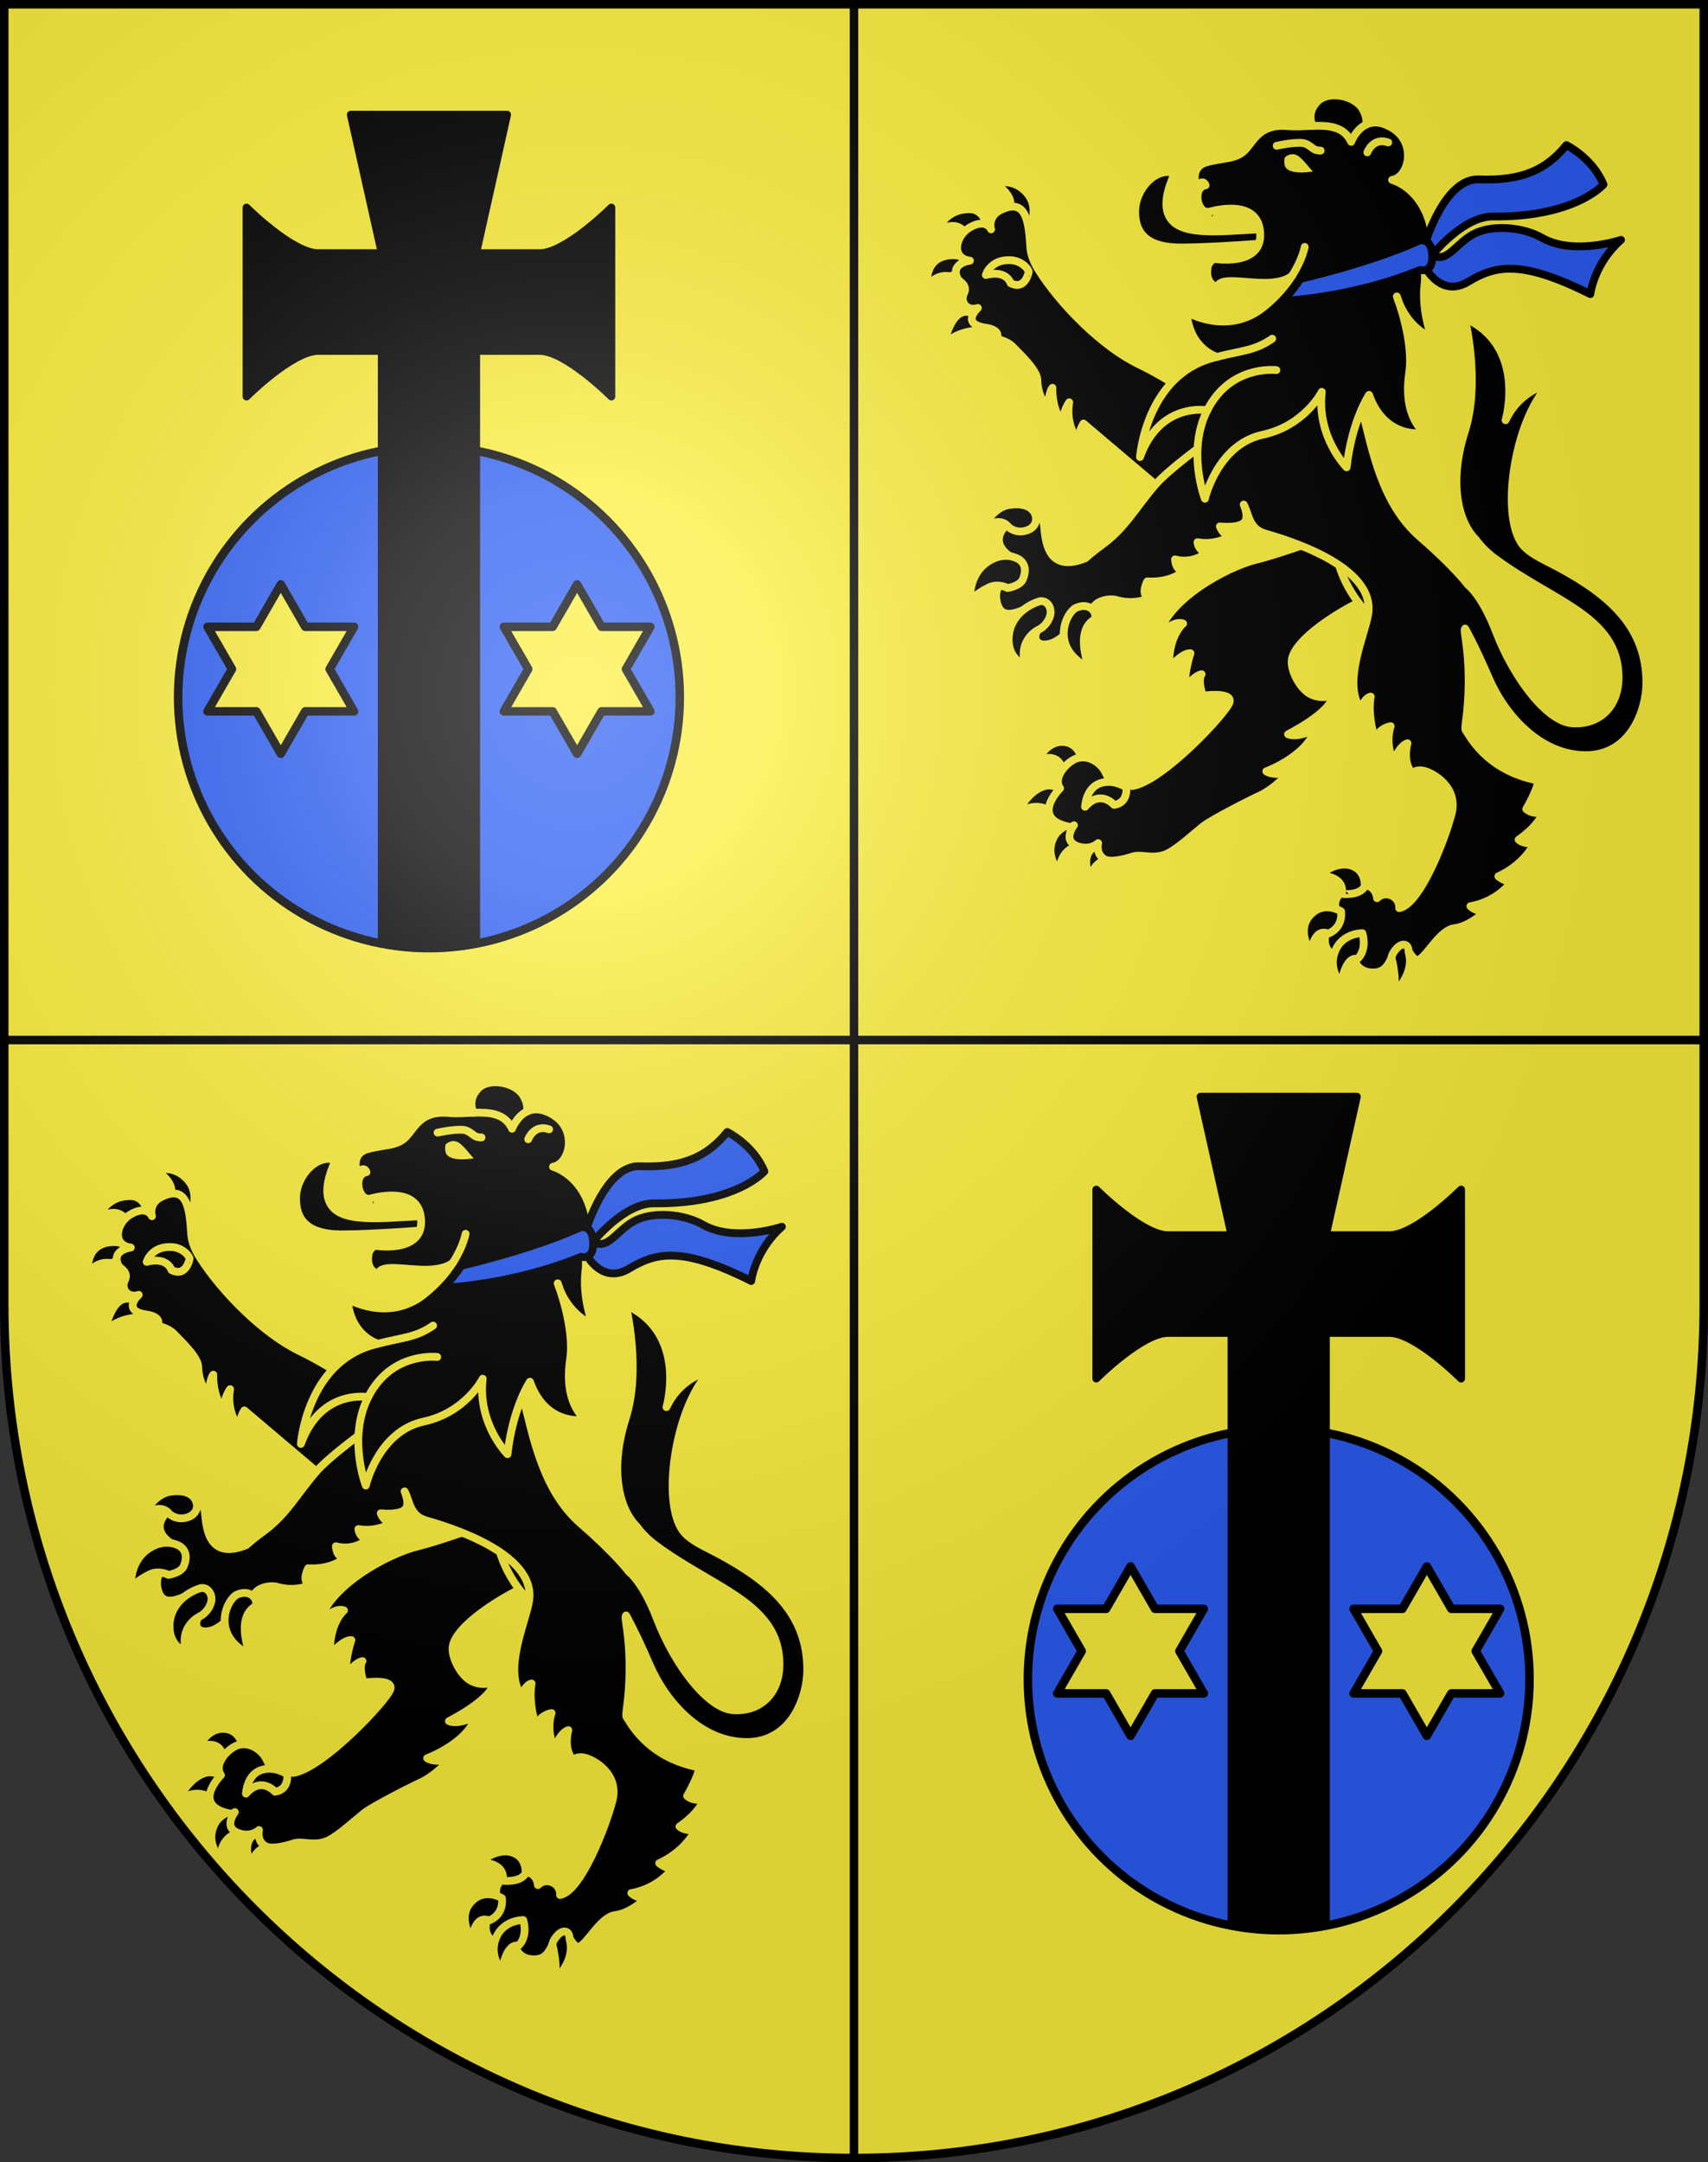
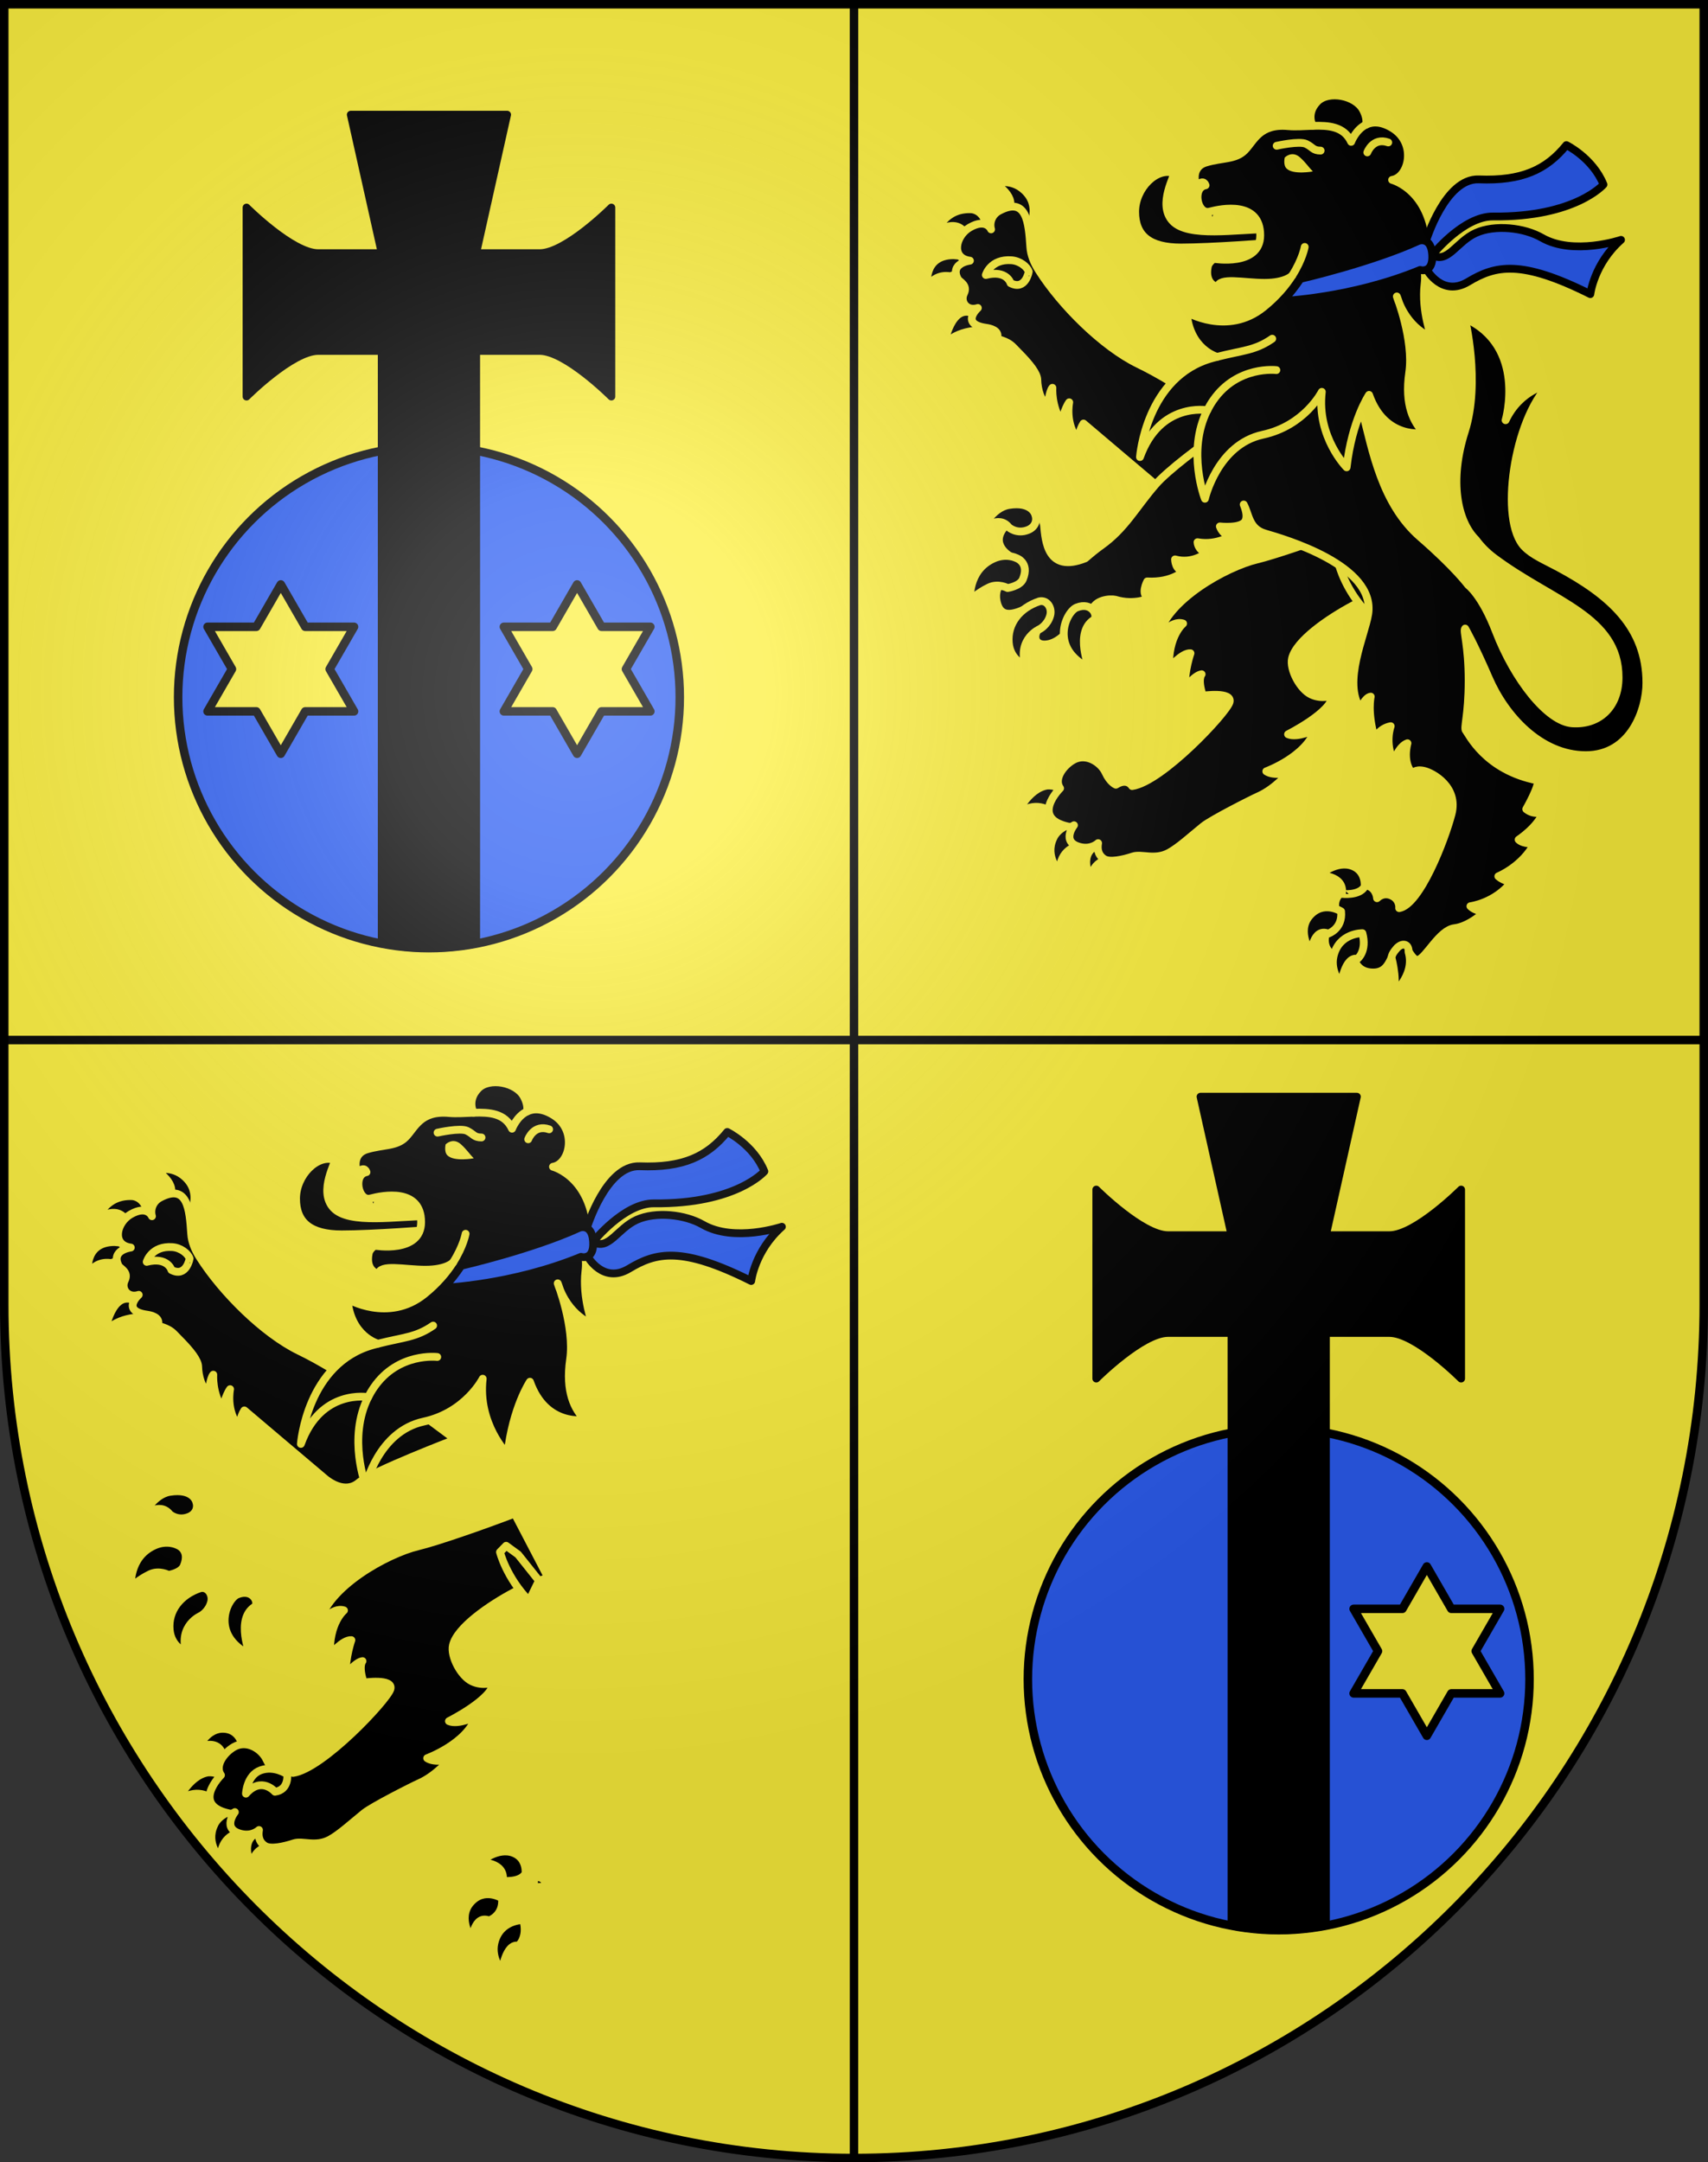
<svg xmlns="http://www.w3.org/2000/svg" xmlns:ns1="http://sodipodi.sourceforge.net/DTD/sodipodi-0.dtd" xmlns:ns2="http://www.inkscape.org/namespaces/inkscape" xmlns:xlink="http://www.w3.org/1999/xlink" height="763" width="603" version="1.0" id="svg20" ns1:version="0.32" ns2:version="0.46" ns1:docname="Magliaso-coat_of_arms.svg" ns1:docbase="C:\Documents and Settings\Steve\Bureau\Blason Villages Suisse pour Wikipédia (par Delta-9)" ns2:output_extension="org.inkscape.output.svg.inkscape">
  <rect width="100%" height="100%" fill="#333333" stroke="none" />
  <defs id="defs29">
    <ns2:perspective ns1:type="inkscape:persp3d" ns2:vp_x="0 : 381.5 : 1" ns2:vp_y="0 : 1000 : 0" ns2:vp_z="603 : 381.5 : 1" ns2:persp3d-origin="301.5 : 254.33333 : 1" id="perspective28" />
    <linearGradient id="linearGradient2893">
      <stop style="stop-color:#ffffff;stop-opacity:0.314;" offset="0" id="stop2895" />
      <stop id="stop2897" offset="0.19" style="stop-color:#ffffff;stop-opacity:0.251;" />
      <stop style="stop-color:#6b6b6b;stop-opacity:0.125;" offset="0.6" id="stop2901" />
      <stop style="stop-color:#000000;stop-opacity:0.125;" offset="1" id="stop2899" />
    </linearGradient>
    <linearGradient id="linearGradient2955">
      <stop style="stop-color:white;stop-opacity:0;" offset="0" id="stop2965" />
      <stop style="stop-color:black;stop-opacity:0.646;" offset="1" id="stop2959" />
    </linearGradient>
    <radialGradient ns2:collect="always" xlink:href="#linearGradient2893" id="radialGradient3236" gradientUnits="userSpaceOnUse" gradientTransform="matrix(1.215,1.531577e-24,1.464684e-23,1.267,-839.192,-490.489)" cx="858.042" cy="579.933" fx="858.042" fy="579.933" r="300" />
    <ns2:perspective id="perspective2805" ns2:persp3d-origin="306 : 264 : 1" ns2:vp_z="612 : 396 : 1" ns2:vp_y="0 : 1000 : 0" ns2:vp_x="0 : 396 : 1" ns1:type="inkscape:persp3d" />
  </defs>
  <ns1:namedview ns2:window-height="691" ns2:window-width="939" ns2:pageshadow="2" ns2:pageopacity="0.0" guidetolerance="10.0" gridtolerance="10.0" objecttolerance="10.0" borderopacity="1.0" bordercolor="#666666" pagecolor="#ffffff" id="base" ns2:zoom="0.52335241" ns2:cx="336.62786" ns2:cy="357.522" ns2:window-x="20" ns2:window-y="42" ns2:current-layer="layer1" showgrid="false" showguides="true" ns2:guide-bbox="true">
    <ns1:guide orientation="horizontal" position="761.5" id="guide1885" />
    <ns1:guide orientation="vertical" position="1.5" id="guide1887" />
    <ns1:guide orientation="horizontal" position="1.5" id="guide1889" />
    <ns1:guide orientation="vertical" position="601.5" id="guide1891" />
    <ns1:guide orientation="vertical" position="301.501" id="guide1893" />
  </ns1:namedview>
  <desc id="desc22">Coat of Arms of Canton of Freiburg (Fribourg)</desc>
  <g ns2:groupmode="layer" id="layer1" ns2:label="Fond écu" style="opacity:1" ns1:insensitive="true">
    <path d="M 1.5,1.5 L 1.5,460.368 C 1.5,626.679 135.814,761.5 301.5,761.5 C 467.186,761.5 601.5,626.679 601.5,460.368 L 601.5,1.5 L 1.5,1.5 z" id="path2590" style="opacity:1;fill:#fcef3c" />
  </g>
  <g ns2:groupmode="layer" id="layer2" ns2:label="Meubles" style="opacity:1" ns1:insensitive="true">
    <path d="M 78.849,621.321 C 78.849,621.321 79.269,613.11 70.166,616.482 C 70.166,616.482 73.206,609.574 79.283,610.074 C 85.358,610.574 85.748,617.115 85.748,617.115 L 78.849,621.321 z" id="path2074_1_" style="stroke:#fcef3c;stroke-width:2.75;stroke-linecap:round;stroke-linejoin:round" />
    <path d="M 74.701,634.634 C 74.701,634.634 69.246,630.029 62.433,635.976 C 62.433,635.976 66.59,626.522 73.434,625.446 C 79.578,625.086 78.903,630.209 78.903,630.209 L 74.701,634.634 z" id="path2078_1_" style="stroke:#fcef3c;stroke-width:2.75;stroke-linecap:round;stroke-linejoin:round" />
    <path d="M 77.836,655.885 C 77.836,655.885 72.508,650.653 75.582,644.087 C 77.171,640.167 82.746,638.287 84.77,638.455 L 84.107,646.862 C 84.107,646.862 77.892,647.855 77.836,655.885 z" id="path2080_1_" style="stroke:#fcef3c;stroke-width:2.75;stroke-linecap:round;stroke-linejoin:round" />
    <path d="M 92.987,646.192 C 92.987,646.192 83.793,646.893 88.674,658.387 C 88.674,658.387 89.504,651.741 95.602,651.66 L 92.987,646.192 z" id="path2082_1_" style="stroke:#fcef3c;stroke-width:2.75;stroke-linecap:round;stroke-linejoin:round" />
    <path id="path2641" d="M 181.463,561.847 C 185.62,559.633 189.678,557.786 193.559,556.795 L 181.726,534.116 C 170.5,538.4 154.272,544.061 147.508,545.679 C 136.882,548.219 115.328,559.927 112.606,573.228 C 112.606,573.228 117.171,566.867 121.45,568.272 C 121.45,568.272 116.042,572.636 116.52,583.976 C 116.52,583.976 121.054,578.511 124.054,578.758 C 124.054,578.758 121.991,584.53 122.02,591.105 C 122.02,591.105 125.489,586.485 127.983,586.165 C 127.983,586.165 126.398,587.787 128.4,593.734 C 128.4,593.734 138.959,592.191 137.832,596.041 C 136.706,599.889 113.986,624.128 103.44,625.626 C 103.44,625.626 101.757,622.597 97.718,625.155 C 97.718,625.155 95.639,624.333 94.055,620.839 C 92.472,617.346 87.252,613.782 82.625,616.437 C 78.985,618.524 75.711,623.201 78.019,626.404 C 78.019,626.404 67.331,636.956 80.854,639.912 C 81.717,640.101 82.355,639.861 82.918,639.441 C 82.918,639.441 78.145,645.421 85.118,647.13 C 89.078,648.101 91.437,645.76 91.437,645.76 C 91.171,647.333 91.107,649.752 93.526,651.358 C 95.52,652.683 100.38,651.563 103.705,650.468 C 106.845,649.435 111.393,651.861 116.397,649.187 C 119.852,647.343 124.18,643.345 128.573,639.791 C 131.467,637.452 145.424,630.372 148.142,629.161 C 154.015,626.543 158.686,620.897 158.686,620.897 C 158.686,620.897 153.458,622.188 150.809,620.42 C 150.809,620.42 164.886,615.289 168.067,605.691 C 168.067,605.691 161.811,608.783 158.493,607.35 C 158.493,607.35 174.138,599.488 174.191,593.693 C 174.191,593.693 170.496,595.17 166.607,593.301 C 162.715,591.435 159.013,584.474 159.904,580.587 C 161.326,574.373 172.582,566.579 181.463,561.847 z" style="stroke:#fcef3c;stroke-width:2.75;stroke-linecap:round;stroke-linejoin:round" />
    <path d="M 97.075,632.262 C 97.075,632.262 92.305,626.662 86.827,632.937 C 86.827,632.937 87.111,626.451 92.009,624.685 C 96.905,622.92 101.411,626.111 101.411,626.111 C 101.411,626.111 102.111,631.593 97.075,632.262 z" id="path2171_1_" style="stroke:#fcef3c;stroke-width:2.75;stroke-linecap:round;stroke-linejoin:round" />
    <path d="M 40.411,438.289 C 29.263,438.34 31.128,449.536 31.128,449.536 C 34.177,444.442 39.241,445.732 39.241,445.732 L 42.573,444.521 L 46.342,442.381 L 44.467,438.638 L 40.411,438.289 z" id="path2068_1_" style="stroke:#fcef3c;stroke-width:2.75;stroke-linecap:round;stroke-linejoin:round" />
    <path d="M 36.928,470.488 C 36.928,470.488 38.882,457.251 45.732,458.326 C 52.576,459.398 51.972,464.797 51.972,464.797 C 51.972,464.797 41.22,464.006 36.928,470.488 z" id="path2070_1_" style="stroke:#fcef3c;stroke-width:2.75;stroke-linecap:round;stroke-linejoin:round" />
    <path d="M 55.065,412.96 C 55.065,412.96 63.509,418.085 59.339,422.953 C 59.339,422.953 60.974,431.446 66.915,429.099 C 66.915,429.099 71.175,422.012 66.312,416.367 C 61.449,410.722 55.065,412.96 55.065,412.96 z" id="path2072_1_" style="stroke:#fcef3c;stroke-width:2.75;stroke-linecap:round;stroke-linejoin:round" />
    <path d="M 43.793,429.682 C 43.793,429.682 41.132,425.603 34.532,430.013 C 34.532,430.013 37.134,421.538 46.887,422.104 C 50.948,422.719 51.811,426.917 51.811,426.917 C 51.811,426.917 49.717,432.837 43.793,429.682 z" id="path2076_1_" style="stroke:#fcef3c;stroke-width:2.75;stroke-linecap:round;stroke-linejoin:round" />
    <path d="M 134.209,494.867 C 134.209,494.867 121.055,484.205 105.604,476.703 C 92.979,470.572 78.367,455.989 70.575,443.735 C 68.765,440.943 67.675,438.135 67.497,435.388 C 66.932,426.677 66.164,417.47 56.492,422.635 C 53.811,424.066 53.003,426.977 53.654,429.178 C 53.654,429.178 52.015,425.127 46.129,428.504 C 41.078,431.402 39.319,439.355 46.185,440.23 C 46.185,440.23 38.936,441.081 41.917,446.725 C 42.436,447.704 45.535,448.799 44.063,451.802 C 42.592,454.804 45.13,458.191 48.982,456.912 C 48.982,456.912 42.621,462.583 51.815,463.9 C 53.191,464.095 56.554,464.777 55.829,467.397 C 55.582,468.285 58.903,468.061 61.502,470.786 C 62.271,471.593 63.319,472.634 64.415,473.786 C 67.033,476.531 69.926,479.908 69.969,482.255 C 70.033,485.589 71.238,490.151 73.726,491.143 C 73.726,491.143 74.171,486.326 75.303,485.087 C 75.303,485.087 74.812,491.504 78.514,497.202 C 78.514,497.202 79.571,492.487 81.239,490.199 C 81.239,490.199 79.615,497.853 84.374,503.479 C 84.374,503.479 84.751,499.971 86.27,497.692 C 86.27,497.692 110.901,518.571 114.749,521.796 C 115.871,522.735 121.759,527.325 126.642,523.224 C 131.529,519.12 160.758,507.961 160.758,507.961 L 143.421,495.058 L 139.691,493.57 L 134.209,494.867 z" id="path2093_1_" style="stroke:#fcef3c;stroke-width:2.75;stroke-linecap:round;stroke-linejoin:round" />
    <path d="M 60.538,448.161 C 60.538,448.161 59.213,443.386 51.793,445.278 C 51.793,445.278 53.441,439.518 60.884,440.077 C 63.8,440.298 66.398,442.344 66.949,444.113 C 66.948,444.113 65.79,450.862 60.538,448.161 z" id="path2161_1_" style="stroke:#fcef3c;stroke-width:2.75;stroke-linecap:round;stroke-linejoin:round" />
    <path style="stroke:#fcef3c;stroke-width:2.75;stroke-linecap:round;stroke-linejoin:round" id="path2084_1_" d="M 192.539,663.772 C 192.539,663.772 191.164,662.165 188.704,662.165 C 186.247,662.165 188.704,662.165 188.704,662.165 L 188.41,666.042 L 192.147,665.663 L 192.539,663.772" />
    <path style="stroke:#fcef3c;stroke-width:2.75;stroke-linecap:round;stroke-linejoin:round" d="M 176.52,547.688 C 176.52,547.688 178.725,556.619 186.794,564.903 L 190.27,557.772 L 182.913,548.544 L 178.686,545.464 L 176.52,547.688 z" id="path2657" />
-     <path style="stroke:#fcef3c;stroke-width:2.75;stroke-linecap:round;stroke-linejoin:round" d="M 253.81,548.404 C 249.094,545.876 244.852,544.141 241.971,541.196 C 232.975,532.004 238.234,496.521 250.649,483.83 C 250.649,483.83 240.454,485.544 235.288,496.535 C 235.288,496.535 242.969,470.46 220.905,460.516 C 220.905,460.516 226.491,482.973 220.905,500.483 C 215.318,517.993 218.227,532.092 224.781,538.639 L 224.787,538.641 C 226.515,541 228.676,543.206 231.337,545.188 C 252.175,560.707 275.194,565.74 275.194,587.27 C 275.194,597.616 268.419,604.118 258.849,603.488 C 250.149,602.917 238.426,588.106 231.88,571.053 C 226.941,558.19 222.074,554.695 222.074,554.695 C 222.074,554.695 217.442,548.404 205.182,537.777 C 191.593,525.999 188.294,507.02 184.911,493.996 L 184.116,493.179 L 180.979,485.322 L 132.596,490.926 L 134.757,500.933 C 128.348,504.862 115.86,514.441 111.774,519.159 C 104.599,527.445 100.99,534.71 92.532,540.741 C 90.51,542.183 88.645,543.74 86.914,545.25 C 73.534,550.635 72.865,538.997 72.344,533.676 C 71.821,528.355 64.366,527.62 58.664,533.864 C 52.687,540.406 60.51,544.599 60.51,544.599 C 60.51,544.599 64.121,547.547 62.284,551.277 C 60.45,555.009 56.506,555.167 56.506,555.167 C 55.225,556.403 55.033,559.845 56.284,562.472 C 58.63,567.411 65.09,563.276 69.212,561.624 C 73.334,559.974 73.741,566.303 70.765,569.659 C 68.228,572.519 68.98,576.145 73.284,575.626 C 77.587,575.104 80.837,571.157 84.087,567.21 C 87.338,563.262 91.851,569.874 95.895,568.014 C 99.937,566.154 88.856,565.923 89.307,563.819 C 90.142,559.917 95.573,559.42 97.49,559.855 C 104.282,561.943 109.551,559.352 109.551,559.352 C 106.154,558.309 108.789,553.406 108.789,553.406 C 117.736,553.911 121.853,549.618 121.853,549.618 C 118.636,549.704 118.591,545.634 118.591,545.634 C 125.009,547.391 129.72,543.342 129.72,543.342 C 126.541,542.211 126.535,539.568 126.535,539.568 C 133.525,540.855 139.083,537.013 139.083,537.013 C 135.669,537.9 134.421,534.003 134.421,534.003 C 134.421,534.003 142.166,534.886 143.482,531.981 C 144.151,530.507 143.715,528.471 142.832,526.267 L 142.838,526.288 C 144.709,529.721 144.608,534.812 150.326,536.49 C 156.996,538.447 189.452,547.709 186.794,564.907 C 185.596,572.45 177.697,588.925 183.99,598.333 C 183.99,598.333 185.714,594.3 187.689,594.063 C 187.689,594.063 186.356,599.511 189.067,608.761 C 189.067,608.761 190.792,605.203 194.738,604.492 C 194.738,604.492 192.519,610.274 195.724,616.915 C 195.724,616.915 197.697,611.46 200.658,610.512 C 200.658,610.512 198.684,617.153 202.383,621.187 C 202.383,621.187 203.226,619.531 206.429,620.243 C 209.637,620.955 218.687,625.982 216.219,635.47 C 213.826,644.677 205.032,667.447 197.719,668.703 C 197.886,666.934 196.877,665.376 195.707,664.654 C 192.312,662.554 189.91,665.202 189.91,665.202 C 189.91,665.202 189.662,659.51 183.005,660.694 C 176.346,661.882 173.554,666.151 176.02,670.892 C 173.374,673.673 169.468,679.459 172.742,683.788 C 174.07,685.544 177.393,686.343 181.546,685.063 C 181.546,685.063 181.712,691.46 188.654,691.405 C 195.708,691.349 194.287,682.666 198.886,681.861 C 200.348,681.604 202.248,687.369 204.331,686.96 C 207.19,686.403 211.894,676.419 217.27,675.772 C 222.646,675.124 228.021,669.955 228.021,669.955 C 228.021,669.955 224.884,669.955 222.87,668.017 C 222.87,668.017 231.605,666.94 237.429,659.401 C 237.429,659.401 234.966,659.401 232.725,657.462 C 232.725,657.462 241.237,654.015 245.492,645.83 C 245.492,645.83 241.685,646.259 239.894,644.535 C 239.894,644.535 246.838,640.013 248.629,634.626 C 248.629,634.626 245.492,636.135 242.581,633.764 C 242.581,633.764 247.285,625.579 246.614,623.639 C 228.068,620.063 222.245,607.061 221.325,606.117 C 220.407,605.175 222.245,600.978 222.245,588.396 C 222.245,575.813 220.253,570.832 221.017,570.046 C 221.017,570.046 224.164,575.463 229.395,587.556 C 235.115,600.784 247.579,614.716 263.617,614.716 C 279.655,614.716 285.001,598.461 285.001,589.236 C 285.001,569.516 272.062,558.19 253.81,548.404 z" id="path2659" />
    <path style="stroke:#fcef3c;stroke-width:2.75;stroke-linecap:round;stroke-linejoin:round" id="path2173_1_" d="M 185.523,661.112 C 185.523,661.112 186.147,655.878 181.449,653.925 C 175.65,651.515 169.384,657.175 169.384,657.175 C 169.384,657.175 178.474,656.891 177.531,663.673 C 177.533,663.674 183.643,664.428 185.523,661.112 z" />
    <path style="stroke:#fcef3c;stroke-width:2.75;stroke-linecap:round;stroke-linejoin:round" id="path2175_1_" d="M 177.219,669.852 C 177.219,669.852 170.985,665.789 166.127,671.365 C 161.271,676.942 166.619,684.492 166.619,684.492 C 166.619,684.492 167.347,675.527 172.675,677.689 C 172.675,677.688 177.845,676.03 177.219,669.852 z" />
    <path style="stroke:#fcef3c;stroke-width:2.75;stroke-linecap:round;stroke-linejoin:round" id="path2177_1_" d="M 184.741,677.537 C 184.741,677.537 176.435,677.388 174.554,685.678 C 173.324,691.106 177.219,695.622 177.219,695.622 C 177.219,695.622 178.474,685.678 183.017,686.579 C 183.017,686.581 186.465,683.866 184.741,677.537 z" />
-     <path style="stroke:#fcef3c;stroke-width:2.75;stroke-linecap:round;stroke-linejoin:round" id="path2179_1_" d="M 195.083,686.431 C 195.083,686.431 197.792,696.573 194.769,699.66 C 194.769,699.66 203.588,692.754 201.036,684.17 C 201.194,681.155 198.691,680.789 196.806,682.964 C 196.021,683.868 194.926,685.224 195.083,686.431 z" />
    <path style="stroke:#fcef3c;stroke-width:2.75;stroke-linecap:round;stroke-linejoin:round" id="path2163_1_" d="M 50.444,534.947 C 50.444,534.947 56.346,529.73 59.906,534.328 C 59.906,534.328 62.681,536.863 66.686,535.259 C 69.26,534.228 70.012,531.866 69.23,529.803 C 69.23,529.803 68.078,525.151 59.948,526.443 C 54.042,527.383 50.444,534.947 50.444,534.947 z" />
    <path style="stroke:#fcef3c;stroke-width:2.75;stroke-linecap:round;stroke-linejoin:round" id="path2165_1_" d="M 46.266,560.063 C 46.266,560.063 45.226,549.536 54.537,545.356 C 59.039,543.335 62.54,545.163 62.54,545.163 C 62.54,545.163 67.369,546.685 64.88,552.626 C 63.844,555.101 59.475,555.741 59.475,555.741 C 59.475,555.741 56.201,553.946 52.953,555.5 C 48.909,557.435 46.266,560.063 46.266,560.063 z" />
    <path style="stroke:#fcef3c;stroke-width:2.75;stroke-linecap:round;stroke-linejoin:round" id="path2167_1_" d="M 65.766,583.045 C 65.766,583.045 60.44,581.333 59.898,575.068 C 59.313,568.326 63.722,562.757 70.66,560.455 C 73.341,559.802 75.252,562.68 74.519,565.411 C 73.621,568.765 70.898,570.187 70.898,570.187 C 70.898,570.187 62.898,573.55 65.766,583.045 z" />
    <path style="stroke:#fcef3c;stroke-width:2.75;stroke-linecap:round;stroke-linejoin:round" id="path2169_1_" d="M 83.845,562.627 C 80.125,564.115 73.992,577.031 88.332,583.972 C 88.332,583.972 83.097,571.471 89.811,567.052 C 91.659,565.839 89.423,560.393 83.845,562.627 z" />
    <path id="path2675" d="M 152.008,433.976 C 152.008,433.976 131.757,435.582 120.64,435.582 C 109.522,435.582 104.519,431.324 104.519,422.97 C 104.519,414.616 112.112,407.18 118.138,409.314 C 118.989,409.616 112.162,420.279 117.739,426.244 C 123.315,432.21 140.266,429.112 152.008,429.112 L 152.008,433.976 z" style="stroke:#fcef3c;stroke-width:2.75;stroke-linecap:round;stroke-linejoin:round" />
    <path id="path2677" d="M 130.189,421.954 C 130.189,421.954 129.148,425.005 132.343,427.136 C 132.343,427.136 134.171,423.596 133.362,421.354 L 131.894,419.853 L 130.189,421.954 z" style="stroke:#fcef3c;stroke-width:2.75;stroke-linecap:round;stroke-linejoin:round" />
    <path id="path2679" d="M 132.359,440.256 C 132.359,440.256 131.474,437.968 133.663,435.731 C 133.663,435.731 135.458,437.864 134.839,440.526 L 133.455,441.272 L 132.359,440.256 z" style="stroke:#fcef3c;stroke-width:2.75;stroke-linecap:round;stroke-linejoin:round" />
    <path id="path2681" d="M 167.196,392.654 C 167.196,392.654 164.687,388.33 168.857,384.067 C 172.714,380.125 182.199,381.872 184.921,386.911 C 185.948,388.811 186.325,390.577 186.078,392.209 C 188.344,391.139 191.399,391.032 195.365,393.468 C 203.981,398.763 201.203,410.799 195.226,411.721 C 195.226,411.721 209.817,415.451 209.817,437.398 C 209.817,437.398 203.5,430.58 201.38,436.38 C 201.38,436.38 207.942,438.144 206.692,448.585 C 205.565,457.978 209.194,467.336 209.194,467.336 C 209.194,467.336 200.437,464.353 196.896,452.848 C 196.896,452.848 202.94,468.189 201.271,479.695 C 199.605,491.202 202.836,497.274 206.484,501.004 C 206.484,501.004 192.726,503.561 187.096,487.58 C 187.096,487.58 181.051,496.529 179.177,513.15 C 179.177,513.15 168.546,502.496 170.421,486.513 C 170.421,486.513 164.409,498.442 149.577,501.643 C 133.526,505.106 129.148,524.229 129.148,524.229 C 129.148,524.229 122.655,507.552 129.977,493.017 C 129.977,493.017 113.305,489.922 106.218,509.527 C 106.218,509.527 108.303,480.97 131.859,474.581 C 132.413,474.431 132.953,474.291 133.475,474.156 C 133.475,474.156 123.728,471.598 122.687,458.387 C 122.687,458.387 137.07,466.909 149.786,456.683 C 154.542,452.857 157.78,448.913 159.972,445.474 C 159.972,445.474 157.706,448.053 150.202,448.053 C 142.698,448.053 134.151,445.921 133.631,449.543 C 133.631,449.543 128.855,448.681 130.19,442.192 C 130.47,440.842 132.215,439.575 132.215,439.575 C 132.215,439.575 148.674,442.433 148.674,431.254 C 148.674,419.108 135.082,421.789 130.775,422.923 C 126.467,424.061 124.523,414.476 129.385,413.623 C 129.385,413.623 128.76,411.279 126.467,413.623 C 125.946,414.155 123.618,407.355 129.508,405.598 C 135.397,403.838 139.936,404.637 143.22,401.28 C 146.502,397.925 148.413,391.833 158.542,392.759 C 161.219,393.003 164.237,392.751 167.196,392.654 z" style="stroke:#fcef3c;stroke-width:2.75;stroke-linecap:round;stroke-linejoin:round" />
    <path id="path2683" d="M 129.976,493.018 C 130.578,491.826 131.269,490.651 132.066,489.498 C 140.612,477.139 154.37,478.843 154.37,478.843" style="fill:none;stroke:#fcef3c;stroke-width:2.75;stroke-linecap:round;stroke-linejoin:round" />
    <path id="path2685" d="M 133.474,474.156 C 142.554,471.843 146.801,471.995 152.912,467.763" style="fill:none;stroke:#fcef3c;stroke-width:2.75;stroke-linecap:round;stroke-linejoin:round" />
    <path id="path2687" d="M 159.97,445.475 C 163.64,439.718 164.376,435.374 164.376,435.374" style="fill:none;stroke:#fcef3c;stroke-width:2.75;stroke-linecap:round;stroke-linejoin:round" />
    <path id="path2689" d="M 167.196,392.654 C 172.834,392.469 178.268,392.849 180.775,398.298 C 180.775,398.298 182.367,393.963 186.079,392.21" style="fill:none;stroke:#fcef3c;stroke-width:2.75;stroke-linecap:round;stroke-linejoin:round" />
    <path id="path2691" d="M 186.473,402.026 C 186.473,402.026 188.452,396.593 193.874,398.51" style="fill:none;stroke:#fcef3c;stroke-width:2.75;stroke-linecap:round;stroke-linejoin:round" />
    <path id="path2693" d="M 154.475,399.684 C 154.475,399.684 162.501,397.873 164.898,399.044 C 167.294,400.217 167.294,401.389 170.005,401.389" style="fill:none;stroke:#fcef3c;stroke-width:2.75;stroke-linecap:round;stroke-linejoin:round" />
    <path id="path2695" d="M 157.333,403.813 C 157.333,403.813 159.873,401.208 162.755,403.813 C 164.843,405.702 165.791,407.28 167.255,408.74 C 167.255,408.74 160.264,410.053 157.933,407.673 C 156.689,406.399 157.333,403.813 157.333,403.813 z" style="fill:#fcef3c" />
    <path style="fill:#2b5df2;stroke:#000000;stroke-width:2.75;stroke-linecap:round;stroke-linejoin:round" d="M 207.435,443.352 C 207.435,443.352 212.877,453.203 222.05,447.69 C 231.653,441.918 240.67,439.759 265.21,452.035 C 265.21,452.035 266.458,441.371 276.047,432.884 C 276.047,432.884 259.262,438.551 248.086,432.128 C 241.901,428.574 231.584,427.39 224.781,430.452 C 217.977,433.512 214.864,441.435 209.404,438.217 C 209.404,438.217 220.314,424.52 230.886,424.634 C 259.884,424.947 269.859,413.362 269.859,413.362 C 266.092,404.027 256.753,399.438 256.753,399.438 C 249.66,408.193 240.964,412.143 225.836,411.547 C 213.936,411.078 207.176,433.355 207.176,433.355" id="path2699" />
    <path style="fill:#2b5df2;stroke:#000000;stroke-width:2.75;stroke-linecap:round;stroke-linejoin:round" d="M 209.403,438.216 C 209.042,431.519 204.569,433.239 204.569,433.239 C 187.722,440.946 162.846,446.653 162.846,446.653 L 162.844,446.655 C 161.16,449.137 159.29,451.794 156.461,454.43 L 156.461,454.434 C 156.461,454.434 180.814,453.491 205.123,443.498 C 205.124,443.499 209.769,444.913 209.403,438.216 z" id="path2701" />
-     <path d="M 375.094,273.081 C 375.094,273.081 375.515,264.87 366.412,268.242 C 366.412,268.242 369.451,261.334 375.528,261.834 C 381.603,262.334 381.994,268.875 381.994,268.875 L 375.094,273.081 z" id="path2074_2_" style="stroke:#fcef3c;stroke-width:2.75;stroke-linecap:round;stroke-linejoin:round" />
    <path d="M 370.947,286.394 C 370.947,286.394 365.492,281.789 358.678,287.736 C 358.678,287.736 362.835,278.282 369.679,277.206 C 375.824,276.846 375.149,281.969 375.149,281.969 L 370.947,286.394 z" id="path2078_2_" style="stroke:#fcef3c;stroke-width:2.75;stroke-linecap:round;stroke-linejoin:round" />
    <path d="M 374.082,307.645 C 374.082,307.645 368.754,302.413 371.827,295.847 C 373.416,291.927 378.99,290.047 381.015,290.215 L 380.352,298.622 C 380.353,298.622 374.138,299.615 374.082,307.645 z" id="path2080_2_" style="stroke:#fcef3c;stroke-width:2.75;stroke-linecap:round;stroke-linejoin:round" />
    <path d="M 389.232,297.952 C 389.232,297.952 380.038,298.653 384.919,310.147 C 384.919,310.147 385.748,303.501 391.847,303.42 L 389.232,297.952 z" id="path2082_2_" style="stroke:#fcef3c;stroke-width:2.75;stroke-linecap:round;stroke-linejoin:round" />
    <path id="path2713" d="M 477.709,213.606 C 481.865,211.392 485.924,209.545 489.805,208.554 L 477.972,185.875 C 466.746,190.159 450.518,195.82 443.754,197.438 C 433.127,199.978 411.573,211.686 408.852,224.987 C 408.852,224.987 413.416,218.626 417.696,220.031 C 417.696,220.031 412.288,224.395 412.766,235.735 C 412.766,235.735 417.3,230.27 420.3,230.517 C 420.3,230.517 418.237,236.289 418.266,242.864 C 418.266,242.864 421.735,238.244 424.229,237.924 C 424.229,237.924 422.644,239.546 424.645,245.493 C 424.645,245.493 435.204,243.95 434.077,247.8 C 432.951,251.648 410.231,275.887 399.686,277.385 C 399.686,277.385 398.002,274.356 393.963,276.914 C 393.963,276.914 391.884,276.092 390.3,272.598 C 388.717,269.105 383.497,265.541 378.87,268.196 C 375.23,270.283 371.957,274.96 374.264,278.163 C 374.264,278.163 363.576,288.715 377.1,291.671 C 377.962,291.86 378.601,291.62 379.164,291.2 C 379.164,291.2 374.391,297.18 381.363,298.889 C 385.324,299.86 387.683,297.519 387.683,297.519 C 387.417,299.092 387.353,301.511 389.771,303.117 C 391.765,304.442 396.625,303.322 399.951,302.227 C 403.091,301.194 407.639,303.62 412.642,300.946 C 416.097,299.102 420.425,295.104 424.818,291.55 C 427.713,289.211 441.67,282.131 444.387,280.92 C 450.259,278.302 454.931,272.656 454.931,272.656 C 454.931,272.656 449.702,273.947 447.054,272.179 C 447.054,272.179 461.131,267.048 464.312,257.45 C 464.312,257.45 458.056,260.542 454.738,259.109 C 454.738,259.109 470.383,251.247 470.435,245.452 C 470.435,245.452 466.741,246.929 462.851,245.06 C 458.959,243.194 455.257,236.233 456.148,232.346 C 457.571,226.133 468.828,218.339 477.709,213.606 z" style="stroke:#fcef3c;stroke-width:2.75;stroke-linecap:round;stroke-linejoin:round" />
-     <path d="M 393.32,284.021 C 393.32,284.021 388.55,278.421 383.072,284.696 C 383.072,284.696 383.357,278.21 388.254,276.444 C 393.15,274.679 397.656,277.87 397.656,277.87 C 397.656,277.87 398.356,283.353 393.32,284.021 z" id="path2171_2_" style="stroke:#fcef3c;stroke-width:2.75;stroke-linecap:round;stroke-linejoin:round" />
    <path d="M 336.656,90.049 C 325.508,90.1 327.373,101.296 327.373,101.296 C 330.422,96.202 335.486,97.492 335.486,97.492 L 338.818,96.281 L 342.587,94.141 L 340.712,90.398 L 336.656,90.049 z" id="path2068_2_" style="stroke:#fcef3c;stroke-width:2.75;stroke-linecap:round;stroke-linejoin:round" />
    <path d="M 333.174,122.248 C 333.174,122.248 335.127,109.011 341.979,110.086 C 348.823,111.158 348.219,116.557 348.219,116.557 C 348.219,116.557 337.466,115.766 333.174,122.248 z" id="path2070_2_" style="stroke:#fcef3c;stroke-width:2.75;stroke-linecap:round;stroke-linejoin:round" />
    <path d="M 351.311,64.72 C 351.311,64.72 359.755,69.845 355.584,74.713 C 355.584,74.713 357.22,83.206 363.16,80.859 C 363.16,80.859 367.42,73.772 362.558,68.127 C 357.694,62.481 351.311,64.72 351.311,64.72 z" id="path2072_2_" style="stroke:#fcef3c;stroke-width:2.75;stroke-linecap:round;stroke-linejoin:round" />
    <path d="M 340.039,81.441 C 340.039,81.441 337.378,77.362 330.778,81.772 C 330.778,81.772 333.38,73.297 343.132,73.863 C 347.193,74.478 348.057,78.676 348.057,78.676 C 348.057,78.676 345.963,84.597 340.039,81.441 z" id="path2076_2_" style="stroke:#fcef3c;stroke-width:2.75;stroke-linecap:round;stroke-linejoin:round" />
    <path d="M 430.455,146.627 C 430.455,146.627 417.301,135.965 401.85,128.463 C 389.226,122.332 374.614,107.749 366.821,95.495 C 365.012,92.703 363.922,89.895 363.744,87.148 C 363.179,78.437 362.411,69.23 352.739,74.395 C 350.057,75.826 349.25,78.737 349.901,80.938 C 349.901,80.938 348.261,76.887 342.376,80.264 C 337.325,83.162 335.565,91.115 342.433,91.99 C 342.433,91.99 335.183,92.841 338.165,98.485 C 338.684,99.464 341.782,100.559 340.311,103.562 C 338.839,106.564 341.378,109.951 345.23,108.672 C 345.23,108.672 338.869,114.343 348.064,115.66 C 349.44,115.855 352.802,116.537 352.078,119.157 C 351.832,120.045 355.152,119.821 357.752,122.546 C 358.52,123.353 359.568,124.394 360.664,125.546 C 363.282,128.291 366.176,131.668 366.219,134.015 C 366.283,137.349 367.489,141.911 369.976,142.903 C 369.976,142.903 370.421,138.086 371.553,136.847 C 371.553,136.847 371.062,143.264 374.764,148.962 C 374.764,148.962 375.821,144.247 377.489,141.959 C 377.489,141.959 375.865,149.613 380.624,155.239 C 380.624,155.239 381.001,151.731 382.52,149.452 C 382.52,149.452 407.151,170.331 410.999,173.556 C 412.121,174.495 418.009,179.085 422.892,174.984 C 427.78,170.88 457.008,159.721 457.008,159.721 L 439.671,146.818 L 435.941,145.33 L 430.455,146.627 z" id="path2093_2_" style="stroke:#fcef3c;stroke-width:2.75;stroke-linecap:round;stroke-linejoin:round" />
    <path d="M 356.783,99.921 C 356.783,99.921 355.458,95.146 348.039,97.038 C 348.039,97.038 349.686,91.278 357.13,91.837 C 360.045,92.058 362.644,94.104 363.195,95.873 C 363.193,95.873 362.035,102.622 356.783,99.921 z" id="path2161_2_" style="stroke:#fcef3c;stroke-width:2.75;stroke-linecap:round;stroke-linejoin:round" />
    <path style="stroke:#fcef3c;stroke-width:2.75;stroke-linecap:round;stroke-linejoin:round" id="path2084_2_" d="M 488.785,315.532 C 488.785,315.532 487.409,313.925 484.949,313.925 C 482.492,313.925 484.949,313.925 484.949,313.925 L 484.656,317.802 L 488.392,317.423 L 488.785,315.532" />
    <path style="stroke:#fcef3c;stroke-width:2.75;stroke-linecap:round;stroke-linejoin:round" d="M 472.766,199.447 C 472.766,199.447 474.971,208.378 483.04,216.662 L 486.516,209.531 L 479.16,200.303 L 474.933,197.223 L 472.766,199.447 z" id="path2729" />
    <path style="stroke:#fcef3c;stroke-width:2.75;stroke-linecap:round;stroke-linejoin:round" d="M 550.055,200.164 C 545.339,197.636 541.098,195.901 538.217,192.956 C 529.221,183.764 534.479,148.281 546.895,135.59 C 546.895,135.59 536.7,137.304 531.534,148.295 C 531.534,148.295 539.216,122.22 517.151,112.276 C 517.151,112.276 522.737,134.733 517.151,152.243 C 511.565,169.753 514.473,183.852 521.028,190.399 L 521.034,190.401 C 522.763,192.76 524.923,194.966 527.584,196.948 C 548.422,212.467 571.44,217.5 571.44,239.03 C 571.44,249.376 564.666,255.878 555.096,255.248 C 546.396,254.677 534.672,239.866 528.126,222.813 C 523.187,209.95 518.32,206.455 518.32,206.455 C 518.32,206.455 513.688,200.164 501.427,189.537 C 487.838,177.759 484.54,158.78 481.156,145.756 L 480.36,144.939 L 477.223,137.082 L 428.84,142.686 L 431,152.693 C 424.592,156.622 412.104,166.201 408.018,170.919 C 400.842,179.205 397.234,186.47 388.776,192.501 C 386.754,193.943 384.889,195.5 383.158,197.01 C 369.778,202.395 369.108,190.757 368.588,185.436 C 368.066,180.115 360.61,179.38 354.907,185.624 C 348.93,192.166 356.754,196.359 356.754,196.359 C 356.754,196.359 360.365,199.307 358.528,203.037 C 356.694,206.769 352.75,206.927 352.75,206.927 C 351.469,208.163 351.277,211.605 352.528,214.232 C 354.874,219.171 361.335,215.036 365.456,213.384 C 369.579,211.734 369.985,218.063 367.009,221.419 C 364.472,224.279 365.224,227.905 369.529,227.386 C 373.832,226.864 377.082,222.917 380.332,218.97 C 383.584,215.022 388.096,221.634 392.141,219.774 C 396.183,217.914 385.102,217.683 385.553,215.579 C 386.387,211.677 391.819,211.18 393.735,211.615 C 400.528,213.703 405.797,211.112 405.797,211.112 C 402.4,210.069 405.034,205.166 405.034,205.166 C 413.981,205.671 418.098,201.378 418.098,201.378 C 414.881,201.464 414.836,197.394 414.836,197.394 C 421.254,199.151 425.965,195.102 425.965,195.102 C 422.785,193.971 422.779,191.328 422.779,191.328 C 429.769,192.615 435.328,188.773 435.328,188.773 C 431.914,189.66 430.666,185.763 430.666,185.763 C 430.666,185.763 438.412,186.646 439.727,183.741 C 440.397,182.267 439.96,180.231 439.078,178.027 L 439.085,178.048 C 440.956,181.481 440.855,186.572 446.573,188.25 C 453.243,190.207 485.698,199.469 483.041,216.667 C 481.843,224.21 473.944,240.685 480.237,250.093 C 480.237,250.093 481.961,246.06 483.936,245.823 C 483.936,245.823 482.602,251.271 485.314,260.521 C 485.314,260.521 487.039,256.963 490.985,256.252 C 490.985,256.252 488.766,262.034 491.971,268.675 C 491.971,268.675 493.944,263.22 496.905,262.272 C 496.905,262.272 494.93,268.913 498.63,272.947 C 498.63,272.947 499.474,271.291 502.677,272.003 C 505.884,272.715 514.935,277.742 512.466,287.23 C 510.073,296.437 501.279,319.207 493.966,320.463 C 494.133,318.694 493.124,317.136 491.954,316.414 C 488.558,314.314 486.156,316.962 486.156,316.962 C 486.156,316.962 485.909,311.27 479.251,312.454 C 472.592,313.642 469.8,317.911 472.267,322.652 C 469.621,325.433 465.714,331.219 468.988,335.548 C 470.316,337.304 473.639,338.103 477.793,336.823 C 477.793,336.823 477.959,343.22 484.9,343.165 C 491.955,343.109 490.533,334.426 495.132,333.621 C 496.593,333.364 498.493,339.129 500.577,338.72 C 503.435,338.163 508.14,328.179 513.515,327.532 C 518.891,326.884 524.266,321.715 524.266,321.715 C 524.266,321.715 521.129,321.715 519.116,319.777 C 519.116,319.777 527.85,318.7 533.675,311.161 C 533.675,311.161 531.212,311.161 528.971,309.222 C 528.971,309.222 537.484,305.775 541.738,297.59 C 541.738,297.59 537.931,298.019 536.14,296.295 C 536.14,296.295 543.084,291.773 544.875,286.386 C 544.875,286.386 541.737,287.895 538.827,285.524 C 538.827,285.524 543.53,277.339 542.86,275.399 C 524.313,271.823 518.491,258.821 517.571,257.877 C 516.653,256.935 518.491,252.738 518.491,240.156 C 518.491,227.573 516.499,222.592 517.262,221.806 C 517.262,221.806 520.409,227.223 525.641,239.316 C 531.36,252.544 543.825,266.476 559.863,266.476 C 575.901,266.476 581.247,250.221 581.247,240.996 C 581.246,221.275 568.308,209.95 550.055,200.164 z" id="path2731" />
    <path style="stroke:#fcef3c;stroke-width:2.75;stroke-linecap:round;stroke-linejoin:round" id="path2173_2_" d="M 481.77,312.872 C 481.77,312.872 482.393,307.638 477.696,305.685 C 471.897,303.275 465.631,308.935 465.631,308.935 C 465.631,308.935 474.721,308.651 473.778,315.433 C 473.778,315.434 479.889,316.188 481.77,312.872 z" />
    <path style="stroke:#fcef3c;stroke-width:2.75;stroke-linecap:round;stroke-linejoin:round" id="path2175_2_" d="M 473.465,321.611 C 473.465,321.611 467.231,317.548 462.373,323.124 C 457.518,328.701 462.865,336.251 462.865,336.251 C 462.865,336.251 463.593,327.286 468.92,329.448 C 468.92,329.448 474.09,327.79 473.465,321.611 z" />
    <path style="stroke:#fcef3c;stroke-width:2.75;stroke-linecap:round;stroke-linejoin:round" id="path2177_2_" d="M 480.986,329.297 C 480.986,329.297 472.679,329.148 470.799,337.438 C 469.57,342.866 473.464,347.382 473.464,347.382 C 473.464,347.382 474.719,337.438 479.262,338.339 C 479.263,338.341 482.711,335.626 480.986,329.297 z" />
    <path style="stroke:#fcef3c;stroke-width:2.75;stroke-linecap:round;stroke-linejoin:round" id="path2179_2_" d="M 491.329,338.19 C 491.329,338.19 494.038,348.332 491.016,351.419 C 491.016,351.419 499.834,344.513 497.283,335.929 C 497.44,332.914 494.938,332.548 493.053,334.723 C 492.268,335.628 491.172,336.983 491.329,338.19 z" />
    <path style="stroke:#fcef3c;stroke-width:2.75;stroke-linecap:round;stroke-linejoin:round" id="path2163_2_" d="M 346.689,186.707 C 346.689,186.707 352.591,181.49 356.152,186.088 C 356.152,186.088 358.927,188.623 362.931,187.019 C 365.505,185.988 366.257,183.626 365.475,181.563 C 365.475,181.563 364.323,176.911 356.193,178.203 C 350.287,179.143 346.689,186.707 346.689,186.707 z" />
    <path style="stroke:#fcef3c;stroke-width:2.75;stroke-linecap:round;stroke-linejoin:round" id="path2165_2_" d="M 342.512,211.822 C 342.512,211.822 341.473,201.295 350.783,197.115 C 355.285,195.094 358.786,196.922 358.786,196.922 C 358.786,196.922 363.615,198.444 361.127,204.385 C 360.091,206.86 355.721,207.5 355.721,207.5 C 355.721,207.5 352.448,205.705 349.2,207.259 C 345.154,209.194 342.512,211.822 342.512,211.822 z" />
    <path style="stroke:#fcef3c;stroke-width:2.75;stroke-linecap:round;stroke-linejoin:round" id="path2167_2_" d="M 362.012,234.805 C 362.012,234.805 356.686,233.093 356.144,226.828 C 355.559,220.086 359.968,214.517 366.906,212.215 C 369.587,211.562 371.498,214.44 370.764,217.171 C 369.867,220.525 367.143,221.947 367.143,221.947 C 367.143,221.947 359.144,225.31 362.012,234.805 z" />
    <path style="stroke:#fcef3c;stroke-width:2.75;stroke-linecap:round;stroke-linejoin:round" id="path2169_2_" d="M 380.091,214.387 C 376.371,215.875 370.238,228.791 384.578,235.732 C 384.578,235.732 379.343,223.231 386.057,218.812 C 387.904,217.599 385.669,212.152 380.091,214.387 z" />
    <path id="path2747" d="M 448.254,85.735 C 448.254,85.735 428.002,87.341 416.886,87.341 C 405.768,87.341 400.766,83.083 400.766,74.729 C 400.766,66.375 408.359,58.939 414.384,61.073 C 415.235,61.375 408.408,72.038 413.985,78.003 C 419.561,83.969 436.512,80.871 448.255,80.871 L 448.255,85.735 L 448.254,85.735 z" style="stroke:#fcef3c;stroke-width:2.75;stroke-linecap:round;stroke-linejoin:round" />
    <path id="path2749" d="M 426.436,73.714 C 426.436,73.714 425.395,76.765 428.589,78.896 C 428.589,78.896 430.417,75.356 429.608,73.114 L 428.139,71.613 L 426.436,73.714 z" style="stroke:#fcef3c;stroke-width:2.75;stroke-linecap:round;stroke-linejoin:round" />
    <path id="path2751" d="M 428.605,92.016 C 428.605,92.016 427.72,89.728 429.909,87.491 C 429.909,87.491 431.704,89.624 431.085,92.286 L 429.701,93.032 L 428.605,92.016 z" style="stroke:#fcef3c;stroke-width:2.75;stroke-linecap:round;stroke-linejoin:round" />
    <path id="path2753" d="M 463.441,44.414 C 463.441,44.414 460.933,40.09 465.103,35.827 C 468.96,31.885 478.445,33.632 481.167,38.671 C 482.193,40.571 482.57,42.337 482.323,43.969 C 484.589,42.899 487.644,42.792 491.61,45.228 C 500.226,50.523 497.449,62.559 491.471,63.481 C 491.471,63.481 506.063,67.211 506.063,89.158 C 506.063,89.158 499.746,82.34 497.625,88.14 C 497.625,88.14 504.187,89.904 502.937,100.345 C 501.81,109.738 505.439,119.096 505.439,119.096 C 505.439,119.096 496.682,116.113 493.141,104.608 C 493.141,104.608 499.184,119.949 497.515,131.455 C 495.85,142.962 499.08,149.034 502.728,152.764 C 502.728,152.764 488.969,155.321 483.34,139.34 C 483.34,139.34 477.295,148.289 475.42,164.91 C 475.42,164.91 464.789,154.256 466.664,138.273 C 466.664,138.273 460.652,150.202 445.82,153.403 C 429.768,156.866 425.39,175.989 425.39,175.989 C 425.39,175.989 418.898,159.312 426.219,144.777 C 426.219,144.777 409.547,141.682 402.46,161.287 C 402.46,161.287 404.545,132.73 428.101,126.341 C 428.655,126.191 429.195,126.051 429.716,125.916 C 429.716,125.916 419.97,123.358 418.929,110.147 C 418.929,110.147 433.312,118.669 446.027,108.443 C 450.783,104.617 454.021,100.673 456.214,97.234 C 456.214,97.234 453.948,99.813 446.444,99.813 C 438.94,99.813 430.392,97.681 429.873,101.303 C 429.873,101.303 425.097,100.441 426.432,93.952 C 426.713,92.602 428.457,91.335 428.457,91.335 C 428.457,91.335 444.916,94.193 444.916,83.014 C 444.916,70.868 431.324,73.549 427.018,74.683 C 422.709,75.821 420.766,66.236 425.627,65.383 C 425.627,65.383 425.002,63.039 422.709,65.383 C 422.188,65.915 419.86,59.115 425.75,57.358 C 431.639,55.598 436.178,56.397 439.463,53.04 C 442.744,49.685 444.655,43.593 454.785,44.519 C 457.465,44.763 460.482,44.511 463.441,44.414 z" style="stroke:#fcef3c;stroke-width:2.75;stroke-linecap:round;stroke-linejoin:round" />
    <path id="path2755" d="M 426.222,144.777 C 426.824,143.585 427.516,142.41 428.312,141.257 C 436.858,128.898 450.616,130.602 450.616,130.602" style="fill:none;stroke:#fcef3c;stroke-width:2.75;stroke-linecap:round;stroke-linejoin:round" />
    <path id="path2757" d="M 429.719,125.916 C 438.799,123.603 443.047,123.755 449.157,119.523" style="fill:none;stroke:#fcef3c;stroke-width:2.75;stroke-linecap:round;stroke-linejoin:round" />
    <path id="path2759" d="M 456.216,97.234 C 459.887,91.477 460.622,87.133 460.622,87.133" style="fill:none;stroke:#fcef3c;stroke-width:2.75;stroke-linecap:round;stroke-linejoin:round" />
    <path id="path2761" d="M 463.441,44.414 C 469.08,44.229 474.513,44.609 477.02,50.058 C 477.02,50.058 478.612,45.723 482.324,43.97" style="fill:none;stroke:#fcef3c;stroke-width:2.75;stroke-linecap:round;stroke-linejoin:round" />
    <path id="path2763" d="M 482.719,53.786 C 482.719,53.786 484.698,48.353 490.119,50.27" style="fill:none;stroke:#fcef3c;stroke-width:2.75;stroke-linecap:round;stroke-linejoin:round" />
    <path id="path2765" d="M 450.721,51.443 C 450.721,51.443 458.746,49.632 461.143,50.803 C 463.539,51.976 463.539,53.148 466.25,53.148" style="fill:none;stroke:#fcef3c;stroke-width:2.75;stroke-linecap:round;stroke-linejoin:round" />
    <path id="path2767" d="M 453.578,55.573 C 453.578,55.573 456.118,52.968 459,55.573 C 461.088,57.462 462.036,59.04 463.5,60.5 C 463.5,60.5 456.51,61.813 454.178,59.433 C 452.935,58.159 453.578,55.573 453.578,55.573 z" style="fill:#fcef3c" />
    <path style="fill:#2b5df2;stroke:#000000;stroke-width:2.75;stroke-linecap:round;stroke-linejoin:round" d="M 503.681,95.111 C 503.681,95.111 509.123,104.962 518.295,99.449 C 527.899,93.677 536.915,91.518 561.455,103.794 C 561.455,103.794 562.703,93.13 572.293,84.643 C 572.293,84.643 555.508,90.31 544.331,83.887 C 538.146,80.333 527.829,79.149 521.026,82.211 C 514.222,85.271 511.109,93.194 505.648,89.976 C 505.648,89.976 516.558,76.279 527.13,76.393 C 556.128,76.706 566.104,65.121 566.104,65.121 C 562.337,55.786 552.998,51.197 552.998,51.197 C 545.906,59.952 537.209,63.902 522.081,63.306 C 510.182,62.837 503.422,85.114 503.422,85.114" id="path2771" />
    <path style="fill:#2b5df2;stroke:#000000;stroke-width:2.75;stroke-linecap:round;stroke-linejoin:round" d="M 505.648,89.976 C 505.287,83.279 500.814,84.999 500.814,84.999 C 483.968,92.706 459.091,98.413 459.091,98.413 L 459.089,98.415 C 457.405,100.897 455.534,103.554 452.706,106.19 L 452.706,106.194 C 452.706,106.194 477.059,105.251 501.368,95.258 C 501.369,95.259 506.015,96.673 505.648,89.976 z" id="path2773" />
    <circle id="circle2779" r="88.553" cy="592.561" cx="451.438" ns1:cx="451.43799" ns1:cy="592.56097" ns1:rx="88.553001" ns1:ry="88.553001" style="fill:#2b5df2;stroke:#000000;stroke-width:3;stroke-linecap:round;stroke-linejoin:round" />
    <path id="path2781" d="M 434.763,470.369 L 434.763,679.522 C 440.164,680.551 445.736,681.114 451.438,681.114 C 457.14,681.114 462.711,680.551 468.113,679.522 L 468.113,470.369 C 468.113,470.369 481.339,470.369 490.541,470.369 C 499.739,470.369 515.841,486.471 515.841,486.471 L 515.841,419.769 C 515.841,419.769 499.739,435.869 490.541,435.869 C 481.339,435.869 468.113,435.869 468.113,435.869 L 479.039,386.993 L 423.838,386.993 L 434.764,435.869 C 434.764,435.869 421.537,435.869 412.337,435.869 C 403.139,435.869 387.036,419.769 387.036,419.769 L 387.036,486.471 C 387.036,486.471 403.139,470.369 412.337,470.369 C 421.536,470.369 434.763,470.369 434.763,470.369 z" style="stroke:#000000;stroke-width:2.75;stroke-linecap:round;stroke-linejoin:round" />
-     <polygon id="polygon2783" points="416.379,582.638 424.992,567.716 407.764,567.716 399.133,552.766 390.501,567.716 373.271,567.716 381.887,582.638 373.271,597.558 390.501,597.558 399.133,612.51 407.764,597.558 424.992,597.558 416.379,582.638 " style="fill:#fcef3c;stroke:#000000;stroke-width:3;stroke-linecap:round;stroke-linejoin:round" />
    <polygon id="polygon2785" points="486.496,582.638 477.883,567.716 495.111,567.716 503.742,552.766 512.374,567.716 529.604,567.716 520.988,582.638 529.604,597.558 512.374,597.558 503.742,612.51 495.111,597.558 477.883,597.558 486.496,582.638 " style="fill:#fcef3c;stroke:#000000;stroke-width:3;stroke-linecap:round;stroke-linejoin:round" />
    <circle id="circle2789" r="88.553" cy="246.029" cx="151.438" ns1:cx="151.438" ns1:cy="246.02901" ns1:rx="88.553001" ns1:ry="88.553001" style="fill:#2b5df2;stroke:#000000;stroke-width:3;stroke-linecap:round;stroke-linejoin:round" />
    <path id="path2791" d="M 134.763,123.837 L 134.763,332.99 C 140.164,334.019 145.736,334.582 151.438,334.582 C 157.14,334.582 162.711,334.019 168.113,332.99 L 168.113,123.837 C 168.113,123.837 181.339,123.837 190.541,123.837 C 199.739,123.837 215.841,139.939 215.841,139.939 L 215.841,73.237 C 215.841,73.237 199.739,89.337 190.541,89.337 C 181.339,89.337 168.113,89.337 168.113,89.337 L 179.039,40.461 L 123.838,40.461 L 134.764,89.337 C 134.764,89.337 121.537,89.337 112.337,89.337 C 103.139,89.337 87.036,73.237 87.036,73.237 L 87.036,139.939 C 87.036,139.939 103.139,123.837 112.337,123.837 C 121.536,123.837 134.763,123.837 134.763,123.837 z" style="stroke:#000000;stroke-width:2.75;stroke-linecap:round;stroke-linejoin:round" />
    <polygon id="polygon2793" points="116.379,236.106 124.992,221.184 107.764,221.184 99.133,206.234 90.501,221.184 73.271,221.184 81.887,236.106 73.271,251.026 90.501,251.026 99.133,265.978 107.764,251.026 124.992,251.026 116.379,236.106 " style="fill:#fcef3c;stroke:#000000;stroke-width:3;stroke-linecap:round;stroke-linejoin:round" />
    <polygon id="polygon2795" points="186.496,236.106 177.883,221.184 195.111,221.184 203.742,206.234 212.374,221.184 229.604,221.184 220.988,236.106 229.604,251.026 212.374,251.026 203.742,265.978 195.111,251.026 177.883,251.026 186.496,236.106 " style="fill:#fcef3c;stroke:#000000;stroke-width:3;stroke-linecap:round;stroke-linejoin:round" />
    <path style="fill:none;stroke:#000000;stroke-width:3" id="path6594" d="M 1.5,367 L 601.5,367" />
    <line style="fill:none;stroke:#000000;stroke-width:3" id="line2522" x1="301.5" y1="1.5" x2="301.5" y2="761.5" />
  </g>
  <g ns2:groupmode="layer" id="layer3" ns2:label="Reflet final" style="display:inline" ns1:insensitive="true">
    <path style="fill:url(#radialGradient3236);fill-opacity:1" d="M 1.5,1.5 L 1.5,460.368 C 1.5,626.679 135.815,761.5 301.5,761.5 C 467.185,761.5 601.5,626.679 601.5,460.368 L 601.5,1.5 L 1.5,1.5 z " id="path2346" />
  </g>
  <g ns2:groupmode="layer" id="layer4" ns2:label="Contour final" style="display:inline" ns1:insensitive="true">
    <path style="fill:none;fill-opacity:1;stroke:#000000;stroke-width:3;stroke-miterlimit:4;stroke-dasharray:none;stroke-opacity:1" d="M 1.5,1.5 L 1.5,460.368 C 1.5,626.679 135.815,761.5 301.5,761.5 C 467.185,761.5 601.5,626.679 601.5,460.368 L 601.5,1.5 L 1.5,1.5 z " id="path3239" />
  </g>
</svg>